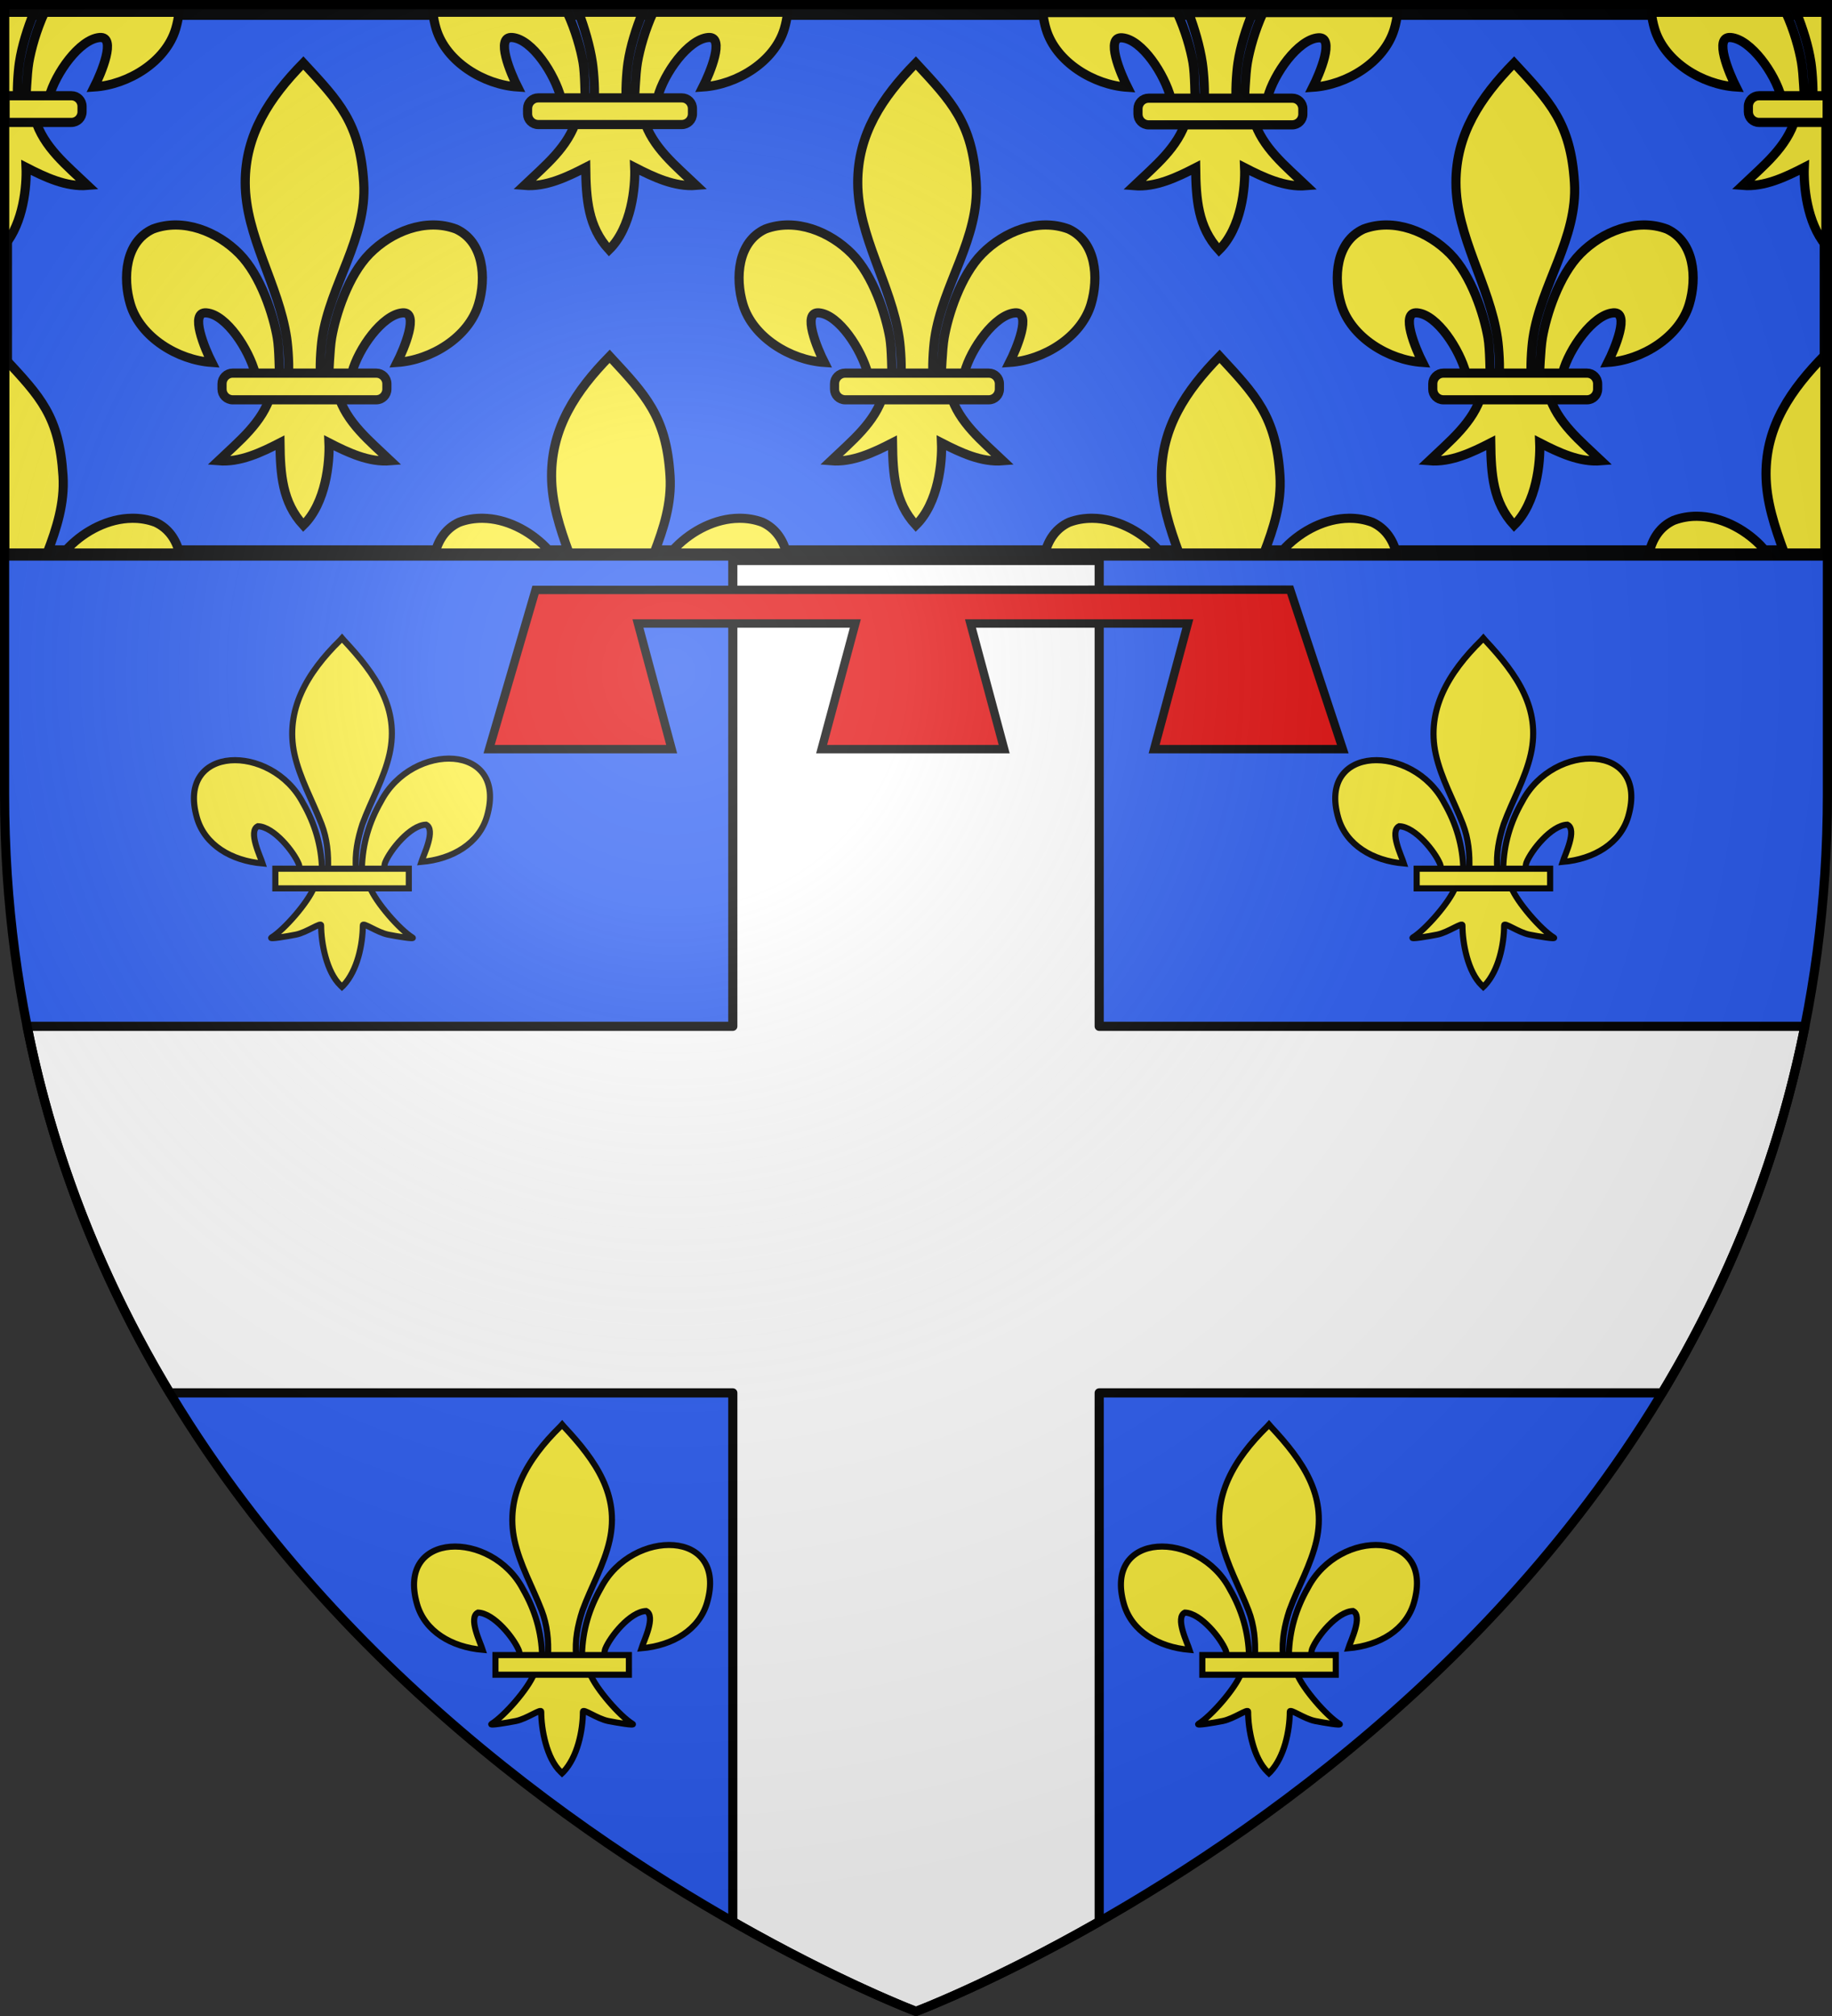
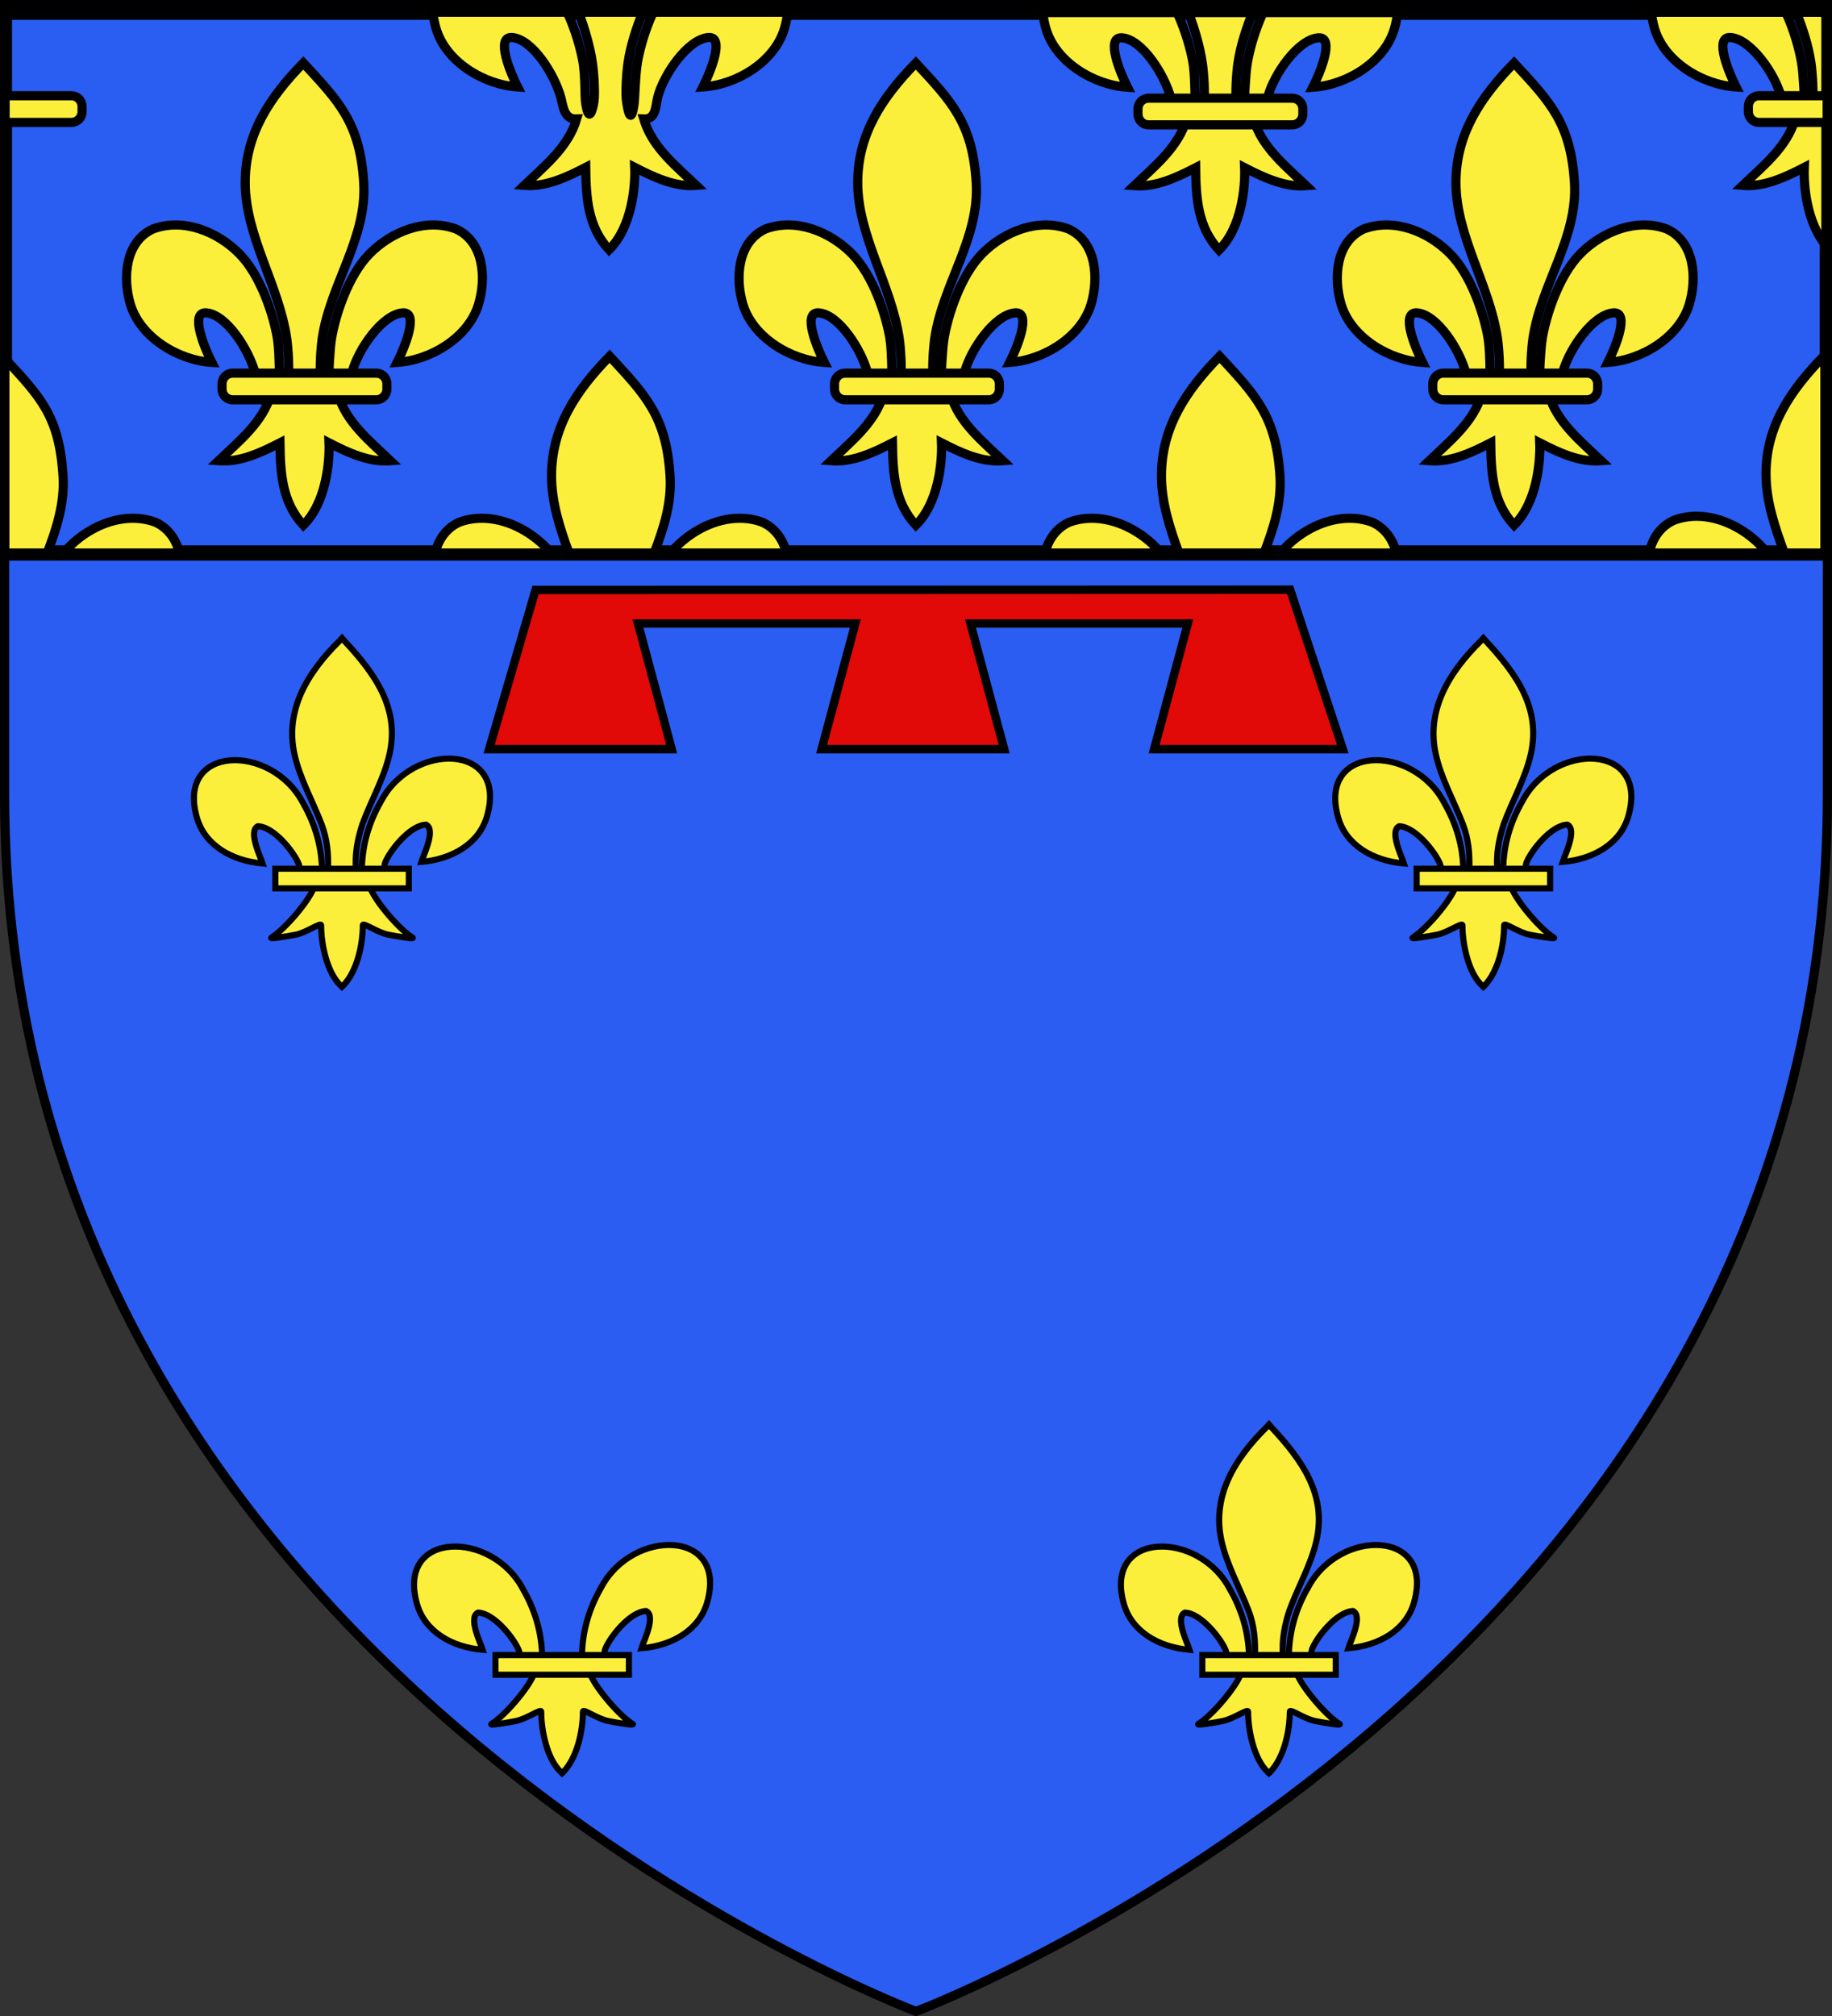
<svg xmlns="http://www.w3.org/2000/svg" xmlns:ns1="http://sodipodi.sourceforge.net/DTD/sodipodi-0.dtd" xmlns:ns2="http://www.inkscape.org/namespaces/inkscape" version="1.1" id="svg2" ns1:docname="Blason_Antibes.svg" ns2:version="0.92.2 (5c3e80d, 2017-08-06)" ns2:output_extension="org.inkscape.output.svg.inkscape" ns1:version="0.32" x="0px" y="0px" width="600px" height="660px" viewBox="0 0 600 660" enable-background="new 0 0 600 660" xml:space="preserve">
  <rect x="0" y="0" width="600" height="660" fill="#333333" stroke="none" />
  <defs id="defs963" />
  <ns1:namedview borderopacity="1.0" pagecolor="#ffffff" bordercolor="#666666" objecttolerance="10.0" gridtolerance="10.0" guidetolerance="10.0" showgrid="false" ns2:zoom="1.1863636" ns2:cx="300" ns2:cy="431.14943" id="base" ns2:pageopacity="0.0" ns2:window-height="1018" ns2:window-width="1920" ns2:pageshadow="2" ns2:current-layer="layer3" ns2:window-y="-8" ns2:window-x="-8" ns2:object-nodes="true" ns2:window-maximized="1" />
  <g id="layer4" transform="translate(300,300)" ns2:label="Fond Ã©cu" ns2:groupmode="layer">
    <g id="use18">
      <path id="shield" fill="#2B5DF2" d="M-298.5-298.5h597V-40C298.5,246.31,0,358.5,0,358.5S-298.5,246.31-298.5-40V-298.5z" />
    </g>
    <path id="use7631" fill="#2B5DF2" d="M-298.5-106.5V-40C-298.5,246.31,0,358.5,0,358.5S298.5,246.31,298.5-40v-66.5H-298.5z" />
-     <path id="rect14371" fill="#FFFFFF" stroke="#000000" stroke-width="3" stroke-linejoin="round" d="M-60-116.5V36h-231.125   c9.022,45.221,25.738,85.084,46.75,120H-60v173.094C-24.764,349.169,0,358.5,0,358.5s24.765-9.331,60-29.406V156h184.375   c21.012-34.916,37.727-74.779,46.75-120H60v-152.5H-60z" />
  </g>
  <g id="layer3" transform="translate(300,300)" ns2:label="Meubles" ns2:groupmode="layer">
    <g id="g14637" transform="matrix(0.55,0,0,0.55,-894.632,-139.039)" ns2:label="Calque 1">
      <path id="path3848" ns1:nodetypes="ccccccccccccc" fill="#E20909" stroke="#000000" stroke-width="5" d="M1400.052,58.509    l-27.658,94.771h108.723l-20.078-74.799h129.434l-20.078,74.799h108.723l-20.078-74.799h129.434l-20.08,74.799h112.361    l-31.356-94.924L1400.052,58.509z" />
    </g>
    <g id="g14696" transform="translate(349.373,-23.701)">
      <path id="path1876" ns1:nodetypes="ccscscc" fill="#FCEF3C" stroke="#000000" stroke-width="2" d="M-530.84,7.834    c0.196-7.744,2.304-14.942,6.228-21.764c10.273-19.648,41.651-19.179,34.734,4.852c-2.549,8.854-11.207,14.06-21.493,14.952    c0.742-2.334,4.826-10.582,1.529-12.195c-5.271,0.181-11.817,8.463-13.392,12.412c-0.228,0.567-0.164,1.223-0.417,1.78" />
      <path id="path1902" ns1:nodetypes="ccscscc" fill="#FCEF3C" stroke="#000000" stroke-width="2" d="M-543.907,8.346    c-0.196-7.744-2.304-14.942-6.228-21.764c-10.273-19.647-41.651-19.179-34.734,4.852c2.549,8.855,11.207,14.06,21.494,14.952    c-0.743-2.333-4.826-10.582-1.53-12.195c5.271,0.181,11.817,8.463,13.392,12.413c0.228,0.566,0.164,1.222,0.418,1.779" />
      <path id="path3734" ns1:nodetypes="csccccsccc" fill="#FCEF3C" stroke="#000000" stroke-width="2" d="M-537.981-66.685    c-10.823,10.606-18.09,22.87-14.958,37.254c1.729,7.936,5.919,15.285,8.873,22.93c1.848,4.796,2.32,9.807,2.102,14.848h9.183    c-0.439-5.078,0.523-10,2.101-14.848c2.815-7.692,7.099-14.988,8.873-22.93c3.318-14.848-4.469-26.045-14.91-37.207l-0.638-0.74    L-537.981-66.685z" />
      <path id="path6395" ns1:nodetypes="cssscccssscc" fill="#FCEF3C" stroke="#000000" stroke-width="2" d="M-546.544,14.225    c-1.92,4.892-9.747,13.85-13.905,16.402c-1.078,0.662,5.154-0.381,7.945-0.938c3.66-0.729,8.417-4.274,8.306-3.023    c-0.011,5.729,1.762,15.291,6.381,19.684l0.438,0.424l0.452-0.424c4.617-4.896,6.357-13.505,6.381-19.684    c-0.111-1.251,4.646,2.294,8.306,3.023c2.791,0.557,9.023,1.6,7.945,0.938c-4.158-2.553-11.981-11.511-13.9-16.402H-546.544z" />
      <rect id="rect4623" x="-559.193" y="8.097" fill="#FCEF3C" stroke="#000000" stroke-width="2" width="43.71" height="6.438" />
    </g>
    <g id="use14703" transform="translate(14.084,1.441)">
      <g id="g14696_1_" transform="translate(349.373,-23.701)">
        <path id="path1876_1_" ns1:nodetypes="ccscscc" d="m -472.84,263.834 c 0.196,-7.744 2.304,-14.942 6.228,-21.764 10.273,-19.648 41.651,-19.179 34.734,4.852 -2.549,8.855 -11.207,14.06 -21.493,14.952 0.742,-2.333 4.826,-10.582 1.529,-12.195 -5.271,0.181 -11.817,8.463 -13.392,12.412 -0.228,0.567 -0.164,1.223 -0.417,1.78" ns2:connector-curvature="0" style="fill:#fcef3c;stroke:#000000;stroke-width:2" />
        <path id="path1902_1_" ns1:nodetypes="ccscscc" d="m -485.907,264.346 c -0.196,-7.744 -2.304,-14.942 -6.228,-21.763 -10.273,-19.648 -41.651,-19.18 -34.734,4.851 2.549,8.855 11.207,14.06 21.494,14.952 -0.743,-2.333 -4.826,-10.581 -1.53,-12.195 5.271,0.182 11.817,8.464 13.392,12.413 0.228,0.566 0.164,1.222 0.418,1.779" ns2:connector-curvature="0" style="fill:#fcef3c;stroke:#000000;stroke-width:2" />
-         <path id="path3734_1_" ns1:nodetypes="csccccsccc" d="m -479.981,189.315 c -10.823,10.606 -18.09,22.87 -14.958,37.254 1.729,7.936 5.919,15.285 8.873,22.93 1.848,4.797 2.32,9.807 2.102,14.848 h 9.183 c -0.439,-5.078 0.523,-10 2.101,-14.848 2.815,-7.692 7.099,-14.988 8.873,-22.93 3.318,-14.848 -4.469,-26.045 -14.91,-37.207 l -0.638,-0.739 z" ns2:connector-curvature="0" style="fill:#fcef3c;stroke:#000000;stroke-width:2" />
        <path id="path6395_1_" ns1:nodetypes="cssscccssscc" d="m -488.544,270.225 c -1.92,4.892 -9.747,13.85 -13.905,16.402 -1.078,0.662 5.154,-0.381 7.945,-0.938 3.66,-0.729 8.417,-4.274 8.306,-3.023 -0.011,5.729 1.762,15.291 6.381,19.684 l 0.438,0.424 0.452,-0.424 c 4.617,-4.896 6.357,-13.505 6.381,-19.684 -0.111,-1.251 4.646,2.294 8.306,3.023 2.791,0.557 9.023,1.6 7.945,0.938 -4.158,-2.553 -11.981,-11.511 -13.9,-16.402 z" ns2:connector-curvature="0" style="fill:#fcef3c;stroke:#000000;stroke-width:2" />
        <rect id="rect4623_1_" x="-501.193" y="264.097" width="43.71" height="6.438" style="fill:#fcef3c;stroke:#000000;stroke-width:2" />
      </g>
    </g>
    <g id="use14705" transform="translate(-14.406,1.441)">
      <g id="g14696_2_" transform="translate(349.373,-23.701)">
        <path id="path1876_2_" ns1:nodetypes="ccscscc" d="m -212.84,263.834 c 0.196,-7.744 2.304,-14.942 6.228,-21.764 10.273,-19.648 41.651,-19.179 34.734,4.852 -2.549,8.855 -11.207,14.06 -21.494,14.952 0.743,-2.333 4.827,-10.582 1.53,-12.195 -5.271,0.181 -11.817,8.463 -13.392,12.412 -0.228,0.567 -0.164,1.223 -0.418,1.78" ns2:connector-curvature="0" style="fill:#fcef3c;stroke:#000000;stroke-width:2" />
        <path id="path1902_2_" ns1:nodetypes="ccscscc" d="m -225.907,264.346 c -0.196,-7.744 -2.304,-14.942 -6.228,-21.763 -10.273,-19.648 -41.651,-19.18 -34.734,4.851 2.549,8.855 11.207,14.06 21.494,14.952 -0.743,-2.333 -4.826,-10.581 -1.53,-12.195 5.271,0.182 11.817,8.464 13.392,12.413 0.228,0.566 0.164,1.222 0.418,1.779" ns2:connector-curvature="0" style="fill:#fcef3c;stroke:#000000;stroke-width:2" />
        <path id="path3734_2_" ns1:nodetypes="csccccsccc" d="m -219.981,189.315 c -10.823,10.606 -18.09,22.87 -14.958,37.254 1.729,7.936 5.919,15.285 8.873,22.93 1.848,4.797 2.32,9.807 2.102,14.848 h 9.183 c -0.439,-5.078 0.523,-10 2.101,-14.848 2.815,-7.692 7.099,-14.988 8.873,-22.93 3.317,-14.848 -4.47,-26.045 -14.91,-37.207 l -0.638,-0.739 z" ns2:connector-curvature="0" style="fill:#fcef3c;stroke:#000000;stroke-width:2" />
        <path id="path6395_2_" ns1:nodetypes="cssscccssscc" d="m -228.545,270.225 c -1.919,4.892 -9.746,13.85 -13.904,16.402 -1.078,0.662 5.154,-0.381 7.945,-0.938 3.66,-0.729 8.417,-4.274 8.306,-3.023 -0.011,5.729 1.762,15.291 6.381,19.684 l 0.438,0.424 0.452,-0.424 c 4.616,-4.896 6.357,-13.505 6.381,-19.684 -0.112,-1.251 4.646,2.294 8.306,3.023 2.79,0.557 9.023,1.6 7.944,0.938 -4.157,-2.553 -11.98,-11.511 -13.9,-16.402 z" ns2:connector-curvature="0" style="fill:#fcef3c;stroke:#000000;stroke-width:2" />
        <rect id="rect4623_2_" x="-241.193" y="264.097" width="43.709" height="6.438" style="fill:#fcef3c;stroke:#000000;stroke-width:2" />
      </g>
    </g>
    <g id="use14707" transform="translate(11.793)">
      <g id="g14696_3_" transform="translate(349.373,-23.701)">
        <path id="path1876_3_" ns1:nodetypes="ccscscc" d="m -168.84,7.834 c 0.196,-7.744 2.304,-14.942 6.228,-21.764 10.273,-19.648 41.651,-19.179 34.734,4.852 -2.549,8.854 -11.207,14.06 -21.494,14.952 0.743,-2.334 4.827,-10.582 1.53,-12.195 -5.271,0.181 -11.817,8.463 -13.392,12.412 -0.228,0.567 -0.164,1.223 -0.418,1.78" ns2:connector-curvature="0" style="fill:#fcef3c;stroke:#000000;stroke-width:2" />
        <path id="path1902_3_" ns1:nodetypes="ccscscc" d="m -181.907,8.346 c -0.196,-7.744 -2.304,-14.942 -6.228,-21.764 -10.273,-19.647 -41.651,-19.179 -34.734,4.852 2.549,8.855 11.207,14.06 21.493,14.952 -0.742,-2.333 -4.826,-10.582 -1.529,-12.195 5.271,0.181 11.817,8.463 13.392,12.413 0.228,0.566 0.164,1.222 0.418,1.779" ns2:connector-curvature="0" style="fill:#fcef3c;stroke:#000000;stroke-width:2" />
        <path id="path3734_3_" ns1:nodetypes="csccccsccc" d="m -175.981,-66.685 c -10.823,10.606 -18.091,22.87 -14.958,37.254 1.729,7.936 5.919,15.285 8.873,22.93 1.848,4.796 2.32,9.807 2.102,14.848 h 9.183 c -0.439,-5.078 0.523,-10 2.101,-14.848 2.815,-7.692 7.099,-14.988 8.873,-22.93 3.317,-14.848 -4.47,-26.045 -14.91,-37.207 l -0.638,-0.74 z" ns2:connector-curvature="0" style="fill:#fcef3c;stroke:#000000;stroke-width:2" />
        <path id="path6395_3_" ns1:nodetypes="cssscccssscc" d="m -184.545,14.225 c -1.919,4.892 -9.747,13.85 -13.904,16.402 -1.078,0.662 5.154,-0.381 7.945,-0.938 3.66,-0.729 8.417,-4.274 8.306,-3.023 -0.011,5.729 1.762,15.291 6.381,19.684 l 0.438,0.424 0.452,-0.424 c 4.616,-4.896 6.357,-13.505 6.381,-19.684 -0.112,-1.251 4.646,2.294 8.306,3.023 2.79,0.557 9.023,1.6 7.944,0.938 -4.157,-2.553 -11.98,-11.511 -13.9,-16.402 z" ns2:connector-curvature="0" style="fill:#fcef3c;stroke:#000000;stroke-width:2" />
        <rect id="rect4623_3_" x="-197.193" y="8.097" width="43.709" height="6.438" style="fill:#fcef3c;stroke:#000000;stroke-width:2" />
      </g>
    </g>
  </g>
  <g id="g3208" transform="translate(-620,-2.9037237e-2)">
    <rect id="rect3191" x="621.437" y="4.029" opacity="0.99" fill="#2B5DF2" stroke="#000000" stroke-width="5" enable-background="new    " width="597.032" height="177.032" />
    <path id="path5432" fill="#FCEF3C" stroke="#000000" stroke-width="2.996" d="M1217.672,116.233   c-11.099,11.343-19.31,23.173-19.281,39c0.016,8.906,2.876,17.376,6,25.844h13.281V116.233z M1175.797,169.045   c-2.57-0.021-5.154,0.405-7.656,1.344c-4.554,2.1-7.015,6.108-8.031,10.688h38.594c-0.721-0.935-1.455-1.82-2.25-2.625   C1191.141,173.072,1183.507,169.107,1175.797,169.045z" />
    <path id="path4535" fill="#FCEF3C" stroke="#000000" stroke-width="2.996" d="M621.547,117.358v63.719h13.906   c3.128-8.102,5.732-16.287,5.188-25.188C639.439,136.282,633.244,129.994,621.547,117.358z M663.266,169.702   c-7.711,0.062-15.345,4.026-20.656,9.406c-0.604,0.611-1.189,1.279-1.75,1.969h37.938c-1.104-4.305-3.541-8.064-7.875-10.063   C668.42,170.076,665.836,169.68,663.266,169.702z" />
    <path id="path4529" fill="#FCEF3C" stroke="#000000" stroke-width="2.996" d="M1019.422,116.67   c-11.099,11.343-19.06,23.392-19.031,39.219c0.016,8.685,2.688,16.93,5.719,25.188h27.875c3.128-8.102,5.764-16.287,5.219-25.188   C1038.001,136.282,1031.119,129.306,1019.422,116.67z M977.766,169.702c-2.57-0.021-5.123,0.374-7.625,1.313   c-4.336,1.999-6.803,5.756-7.906,10.063h37.938c-0.561-0.689-1.115-1.357-1.719-1.969   C993.142,173.728,985.476,169.763,977.766,169.702z M1061.797,169.702c-7.711,0.062-15.346,4.026-20.656,9.406   c-0.604,0.611-1.158,1.279-1.719,1.969h37.906c-1.104-4.305-3.541-8.064-7.875-10.063   C1066.951,170.076,1064.366,169.68,1061.797,169.702z" />
    <path id="path3415" fill="#FCEF3C" stroke="#000000" stroke-width="2.996" d="M719.342,20.65   c11.697,12.637,18.575,19.605,19.776,39.213c1.112,18.145-10.969,33.314-13.573,50.864c-0.494,3.329-0.918,10.124-0.472,12.879   c0.331,2.041,1.347,8.275,2.457,0.562c0.229-1.587,0.392-9.547,1.092-13.589c1.275-7.365,5.359-20.316,12.444-27.491   c7.082-7.172,18.305-11.824,28.313-8.072c9.067,4.182,9.925,15.991,7.345,24.626c-3.231,10.815-15.579,18.301-26.65,19.034   c2.194-4.335,7.444-16.71,1.75-16.219c-6.592,0.568-14.477,11.777-16.529,19.466c-0.773,2.896-0.461,7.392-4.6,7.206   c2.729,9.217,10.434,15.316,17.184,21.75c-7.036,0.584-13.998-2.726-20.137-5.878c0.26,6.319-0.968,19.668-8.399,26.958   c-6.898-7.506-7.526-16.66-7.655-26.958c-6.14,3.152-13.101,6.462-20.137,5.878c6.75-6.434,14.454-12.533,17.184-21.75   c-4.139,0.186-4.388-4.029-5.161-6.925c-2.053-7.689-9.376-19.179-15.968-19.747c-5.694-0.491-0.444,11.884,1.749,16.219   c-11.07-0.733-23.418-8.219-26.649-19.034c-2.58-8.635-1.724-20.444,7.345-24.626c10.008-3.752,21.23,0.9,28.313,8.072   c7.085,7.175,11.169,20.126,12.444,27.491c0.7,4.042,0.583,11.441,0.812,13.027c1.109,7.715,2.406,2.041,2.737,0   c0.446-2.755,0.021-9.55-0.472-12.879c-2.604-17.55-13.542-33.337-13.573-50.864C700.281,44.036,708.243,31.994,719.342,20.65z" />
    <path id="rect3417" fill="#FCEF3C" stroke="#000000" stroke-width="2.996" stroke-linejoin="round" d="M743.216,122.188h-47.004   c-1.931,0-3.495,1.564-3.495,3.494v1.741c0,1.93,1.564,3.494,3.495,3.494h47.004c1.931,0,3.496-1.564,3.496-3.494v-1.741   C746.712,123.752,745.147,122.188,743.216,122.188z" />
    <path id="path4379" fill="#FCEF3C" stroke="#000000" stroke-width="2.996" d="M919.946,20.65   c11.696,12.637,18.574,19.605,19.776,39.213c1.112,18.145-10.97,33.314-13.573,50.864c-0.494,3.329-0.918,10.124-0.472,12.879   c0.331,2.041,1.347,8.275,2.457,0.562c0.228-1.587,0.392-9.547,1.092-13.589c1.274-7.365,5.358-20.316,12.444-27.491   c7.081-7.172,18.304-11.824,28.313-8.072c9.067,4.182,9.925,15.991,7.345,24.626c-3.231,10.815-15.58,18.301-26.65,19.034   c2.193-4.335,7.444-16.71,1.749-16.219c-6.591,0.568-14.476,11.777-16.528,19.466c-0.773,2.896-0.461,7.392-4.601,7.206   c2.729,9.217,10.435,15.316,17.184,21.75c-7.036,0.584-13.997-2.726-20.136-5.878c0.259,6.319-0.969,19.668-8.399,26.958   c-6.898-7.506-7.526-16.66-7.655-26.958c-6.14,3.152-13.101,6.462-20.137,5.878c6.75-6.434,14.454-12.533,17.184-21.75   c-4.14,0.186-4.389-4.029-5.161-6.925c-2.053-7.689-9.376-19.179-15.968-19.747c-5.695-0.491-0.444,11.884,1.749,16.219   c-11.07-0.733-23.419-8.219-26.65-19.034c-2.58-8.635-1.723-20.444,7.346-24.626c10.008-3.752,21.23,0.9,28.313,8.072   c7.085,7.175,11.169,20.126,12.444,27.491c0.699,4.042,0.582,11.441,0.811,13.027c1.11,7.715,2.407,2.041,2.737,0   c0.446-2.755,0.022-9.55-0.472-12.879c-2.604-17.55-13.542-33.337-13.573-50.864C900.885,44.036,908.847,31.994,919.946,20.65z" />
    <path id="rect4381" fill="#FCEF3C" stroke="#000000" stroke-width="2.996" stroke-linejoin="round" d="M943.819,122.188h-47.003   c-1.931,0-3.496,1.564-3.496,3.494v1.741c0,1.93,1.565,3.494,3.496,3.494h47.003c1.931,0,3.496-1.564,3.496-3.494v-1.741   C947.315,123.752,945.749,122.188,943.819,122.188z" />
    <path id="path4373" fill="#FCEF3C" stroke="#000000" stroke-width="2.996" d="M1115.872,20.65   c11.697,12.637,18.575,19.605,19.777,39.213c1.111,18.145-10.97,33.314-13.573,50.864c-0.494,3.329-0.918,10.124-0.472,12.879   c0.33,2.041,1.347,8.275,2.456,0.562c0.229-1.587,0.393-9.547,1.092-13.589c1.275-7.365,5.359-20.316,12.444-27.491   c7.082-7.172,18.305-11.824,28.313-8.072c9.068,4.182,9.926,15.991,7.346,24.626c-3.231,10.815-15.58,18.301-26.65,19.034   c2.193-4.335,7.444-16.71,1.749-16.219c-6.592,0.568-14.477,11.777-16.529,19.466c-0.772,2.896-0.46,7.392-4.6,7.206   c2.729,9.217,10.434,15.316,17.184,21.75c-7.036,0.584-13.997-2.726-20.137-5.878c0.26,6.319-0.968,19.668-8.399,26.958   c-6.897-7.506-7.525-16.66-7.655-26.958c-6.139,3.152-13.1,6.462-20.136,5.878c6.749-6.434,14.454-12.533,17.184-21.75   c-4.14,0.186-4.389-4.029-5.161-6.925c-2.053-7.689-9.377-19.179-15.968-19.747c-5.695-0.491-0.444,11.884,1.749,16.219   c-11.07-0.733-23.419-8.219-26.65-19.034c-2.58-8.635-1.723-20.444,7.345-24.626c10.009-3.752,21.231,0.9,28.313,8.072   c7.085,7.175,11.168,20.126,12.443,27.491c0.7,4.042,0.583,11.441,0.812,13.027c1.109,7.715,2.406,2.041,2.737,0   c0.446-2.755,0.022-9.55-0.472-12.879c-2.604-17.55-13.542-33.337-13.573-50.864C1096.813,44.036,1104.775,31.994,1115.872,20.65z" />
    <path id="rect4375" fill="#FCEF3C" stroke="#000000" stroke-width="2.996" stroke-linejoin="round" d="M1139.746,122.188h-47.003   c-1.931,0-3.496,1.564-3.496,3.494v1.741c0,1.93,1.565,3.494,3.496,3.494h47.003c1.931,0,3.496-1.564,3.496-3.494v-1.741   C1143.242,123.752,1141.677,122.188,1139.746,122.188z" />
    <path id="path4403" fill="#FCEF3C" stroke="#000000" stroke-width="2.996" d="M761.762,4.042c0.203,1.88,0.58,3.714,1.092,5.428   c3.231,10.815,15.585,18.296,26.656,19.029c-2.194-4.335-7.443-16.682-1.748-16.19c6.592,0.569,13.896,12.058,15.949,19.747   c0.773,2.896,1.011,7.11,5.15,6.925c-2.729,9.217-10.417,15.31-17.167,21.743c7.036,0.585,13.993-2.743,20.132-5.896   c0.13,10.297,0.749,19.446,7.647,26.952c7.432-7.289,8.656-20.634,8.396-26.952c6.139,3.152,13.127,6.48,20.163,5.896   c-6.75-6.434-14.469-12.526-17.198-21.743c4.14,0.186,3.815-4.311,4.589-7.206c2.053-7.688,9.95-18.896,16.542-19.466   c5.694-0.491,0.446,11.855-1.748,16.19c11.071-0.733,23.425-8.214,26.656-19.029c0.512-1.714,0.889-3.548,1.092-5.428h-44.041   c-2.702,5.853-4.404,12.073-5.149,16.378c-0.7,4.042-0.864,12.014-1.093,13.601c-1.11,7.715-2.136,1.479-2.466-0.562   c-0.446-2.756-0.025-9.555,0.468-12.884c0.845-5.692,2.68-11.158,4.745-16.533h-20.882c1.924,5.402,3.625,10.883,4.464,16.533   c0.493,3.329,0.945,10.128,0.499,12.884c-0.33,2.041-1.637,7.715-2.747,0c-0.228-1.586-0.111-8.997-0.812-13.039   c-0.745-4.305-2.479-10.525-5.181-16.378H761.762z" />
-     <path id="rect4418" fill="#FCEF3C" stroke="#000000" stroke-width="2.996" stroke-linejoin="round" d="M843.288,32.074h-47.004   c-1.931,0-3.495,1.564-3.495,3.494v1.742c0,1.93,1.564,3.493,3.495,3.493h47.004c1.931,0,3.496-1.563,3.496-3.493v-1.742   C846.784,33.638,845.219,32.074,843.288,32.074z" />
    <path id="path4405" fill="#FCEF3C" stroke="#000000" stroke-width="2.996" d="M961.518,4.142c0.204,1.88,0.58,3.715,1.092,5.429   c3.231,10.814,15.586,18.295,26.656,19.028c-2.193-4.335-7.442-16.681-1.748-16.189c6.592,0.568,13.896,12.057,15.949,19.746   c0.773,2.896,1.012,7.111,5.15,6.925c-2.729,9.218-10.417,15.31-17.167,21.743c7.036,0.585,13.993-2.743,20.133-5.896   c0.129,10.297,0.749,19.446,7.646,26.952c7.432-7.289,8.656-20.633,8.396-26.952c6.139,3.152,13.127,6.48,20.163,5.896   c-6.75-6.434-14.469-12.525-17.198-21.743c4.14,0.187,3.815-4.31,4.589-7.206c2.053-7.688,9.95-18.896,16.542-19.465   c5.694-0.491,0.446,11.854-1.748,16.189c11.071-0.733,23.425-8.214,26.656-19.028c0.512-1.714,0.889-3.549,1.092-5.429h-44.041   c-2.702,5.853-4.404,12.073-5.149,16.378c-0.7,4.042-0.864,12.015-1.093,13.601c-1.109,7.715-2.135,1.479-2.466-0.562   c-0.446-2.755-0.025-9.555,0.469-12.883c0.844-5.693,2.679-11.159,4.744-16.534h-20.882c1.925,5.402,3.625,10.883,4.464,16.534   c0.494,3.328,0.945,10.128,0.499,12.883c-0.33,2.041-1.637,7.715-2.746,0c-0.229-1.586-0.112-8.997-0.812-13.039   c-0.746-4.305-2.479-10.525-5.182-16.378H961.518z" />
    <path id="rect4420" fill="#FCEF3C" stroke="#000000" stroke-width="2.996" stroke-linejoin="round" d="M1043.199,32.174h-47.004   c-1.931,0-3.495,1.563-3.495,3.493v1.742c0,1.93,1.564,3.494,3.495,3.494h47.004c1.931,0,3.495-1.564,3.495-3.494v-1.742   C1046.695,33.738,1045.13,32.174,1043.199,32.174z" />
    <path id="path4407" fill="#FCEF3C" stroke="#000000" stroke-width="2.996" d="M1218.004,4.045v76.334   c-6.282-7.492-7.329-19.615-7.085-25.548c-6.14,3.152-13.127,6.479-20.163,5.896c6.749-6.434,14.469-12.526,17.197-21.743   c-4.139,0.186-3.814-4.311-4.588-7.206c-2.053-7.688-9.951-18.897-16.543-19.466c-5.694-0.491-0.445,11.854,1.748,16.19   c-11.07-0.733-23.424-8.214-26.655-19.029c-0.513-1.714-0.889-3.548-1.093-5.428h44.041c2.703,5.853,4.405,12.073,5.15,16.378   c0.699,4.042,0.864,12.014,1.093,13.601c1.109,7.715,2.135,1.479,2.466-0.562c0.446-2.756,0.025-9.555-0.469-12.884   c-0.845-5.692-2.679-11.158-4.744-16.533H1218.004z" />
    <path id="path4443" fill="#FCEF3C" stroke="#000000" stroke-width="2.996" stroke-linejoin="round" d="M1218.455,31.373v8.734   h-22.349c-1.937,0-3.496-1.559-3.496-3.494v-1.746c0-1.937,1.56-3.494,3.496-3.494H1218.455z" />
-     <path id="path4429" fill="#FCEF3C" stroke="#000000" stroke-width="2.996" d="M621.45,4.045v76.334   c6.282-7.492,7.329-19.615,7.086-25.548c6.139,3.152,13.127,6.479,20.163,5.896c-6.75-6.434-14.469-12.526-17.198-21.743   c4.14,0.186,3.815-4.311,4.589-7.206c2.053-7.688,9.95-18.897,16.542-19.466c5.695-0.491,0.446,11.854-1.748,16.19   c11.071-0.733,23.425-8.214,26.656-19.029c0.512-1.714,0.889-3.548,1.093-5.428h-44.042c-2.702,5.853-4.404,12.073-5.149,16.378   c-0.7,4.042-0.864,12.014-1.093,13.601c-1.109,7.715-2.136,1.479-2.466-0.562c-0.446-2.756-0.025-9.555,0.468-12.884   c0.845-5.692,2.68-11.158,4.745-16.533H621.45z" />
    <path id="rect4393" fill="#FCEF3C" stroke="#000000" stroke-width="2.996" d="M621.672,31.373v8.734h21.705   c1.937,0,3.496-1.559,3.496-3.494v-1.746c0-1.937-1.56-3.494-3.496-3.494H621.672z" />
    <path id="path2720" fill="#FCEF3C" stroke="#000000" stroke-width="2.996" d="M819.672,116.67   c-11.099,11.343-19.06,23.392-19.031,39.219c0.016,8.685,2.688,16.93,5.719,25.188h27.875c3.128-8.102,5.764-16.287,5.219-25.188   C838.251,136.282,831.369,129.306,819.672,116.67z M778.016,169.702c-2.57-0.021-5.154,0.374-7.656,1.313   c-4.336,1.999-6.771,5.756-7.875,10.063h37.938c-0.561-0.689-1.146-1.357-1.75-1.969   C793.361,173.728,785.726,169.763,778.016,169.702z M862.047,169.702c-7.711,0.062-15.345,4.026-20.656,9.406   c-0.607,0.614-1.188,1.276-1.75,1.969h37.938c-1.104-4.305-3.541-8.064-7.875-10.063   C867.201,170.076,864.617,169.68,862.047,169.702z" />
  </g>
  <g id="layer2" transform="translate(300,300)" ns2:label="Reflet final" ns1:insensitive="true" ns2:groupmode="layer">
    <g id="use22">
      <radialGradient id="shield_3_" cx="-265.221" cy="439.279" r="405" gradientTransform="matrix(1 0 0 -1 185.22 359.279)" gradientUnits="userSpaceOnUse">
        <stop offset="0" style="stop-color:#FFFFFF;stop-opacity:0.31" id="stop947" />
        <stop offset="0.19" style="stop-color:#FFFFFF;stop-opacity:0.25" id="stop949" />
        <stop offset="0.6" style="stop-color:#6B6B6B;stop-opacity:0.125" id="stop951" />
        <stop offset="1" style="stop-color:#000000;stop-opacity:0.125" id="stop953" />
      </radialGradient>
-       <path id="shield_1_" fill="url(#shield_3_)" d="M-298.5-298.5h597V-40C298.5,246.31,0,358.5,0,358.5S-298.5,246.31-298.5-40    V-298.5z" />
    </g>
  </g>
  <g id="layer1" transform="translate(300,300)" ns2:label="Contour final" ns1:insensitive="true" ns2:groupmode="layer">
    <g id="use25">
      <path id="shield_2_" fill="none" stroke="#000000" stroke-width="3" d="M-298.5-298.5h597V-40C298.5,246.31,0,358.5,0,358.5    S-298.5,246.31-298.5-40V-298.5z" />
    </g>
  </g>
</svg>